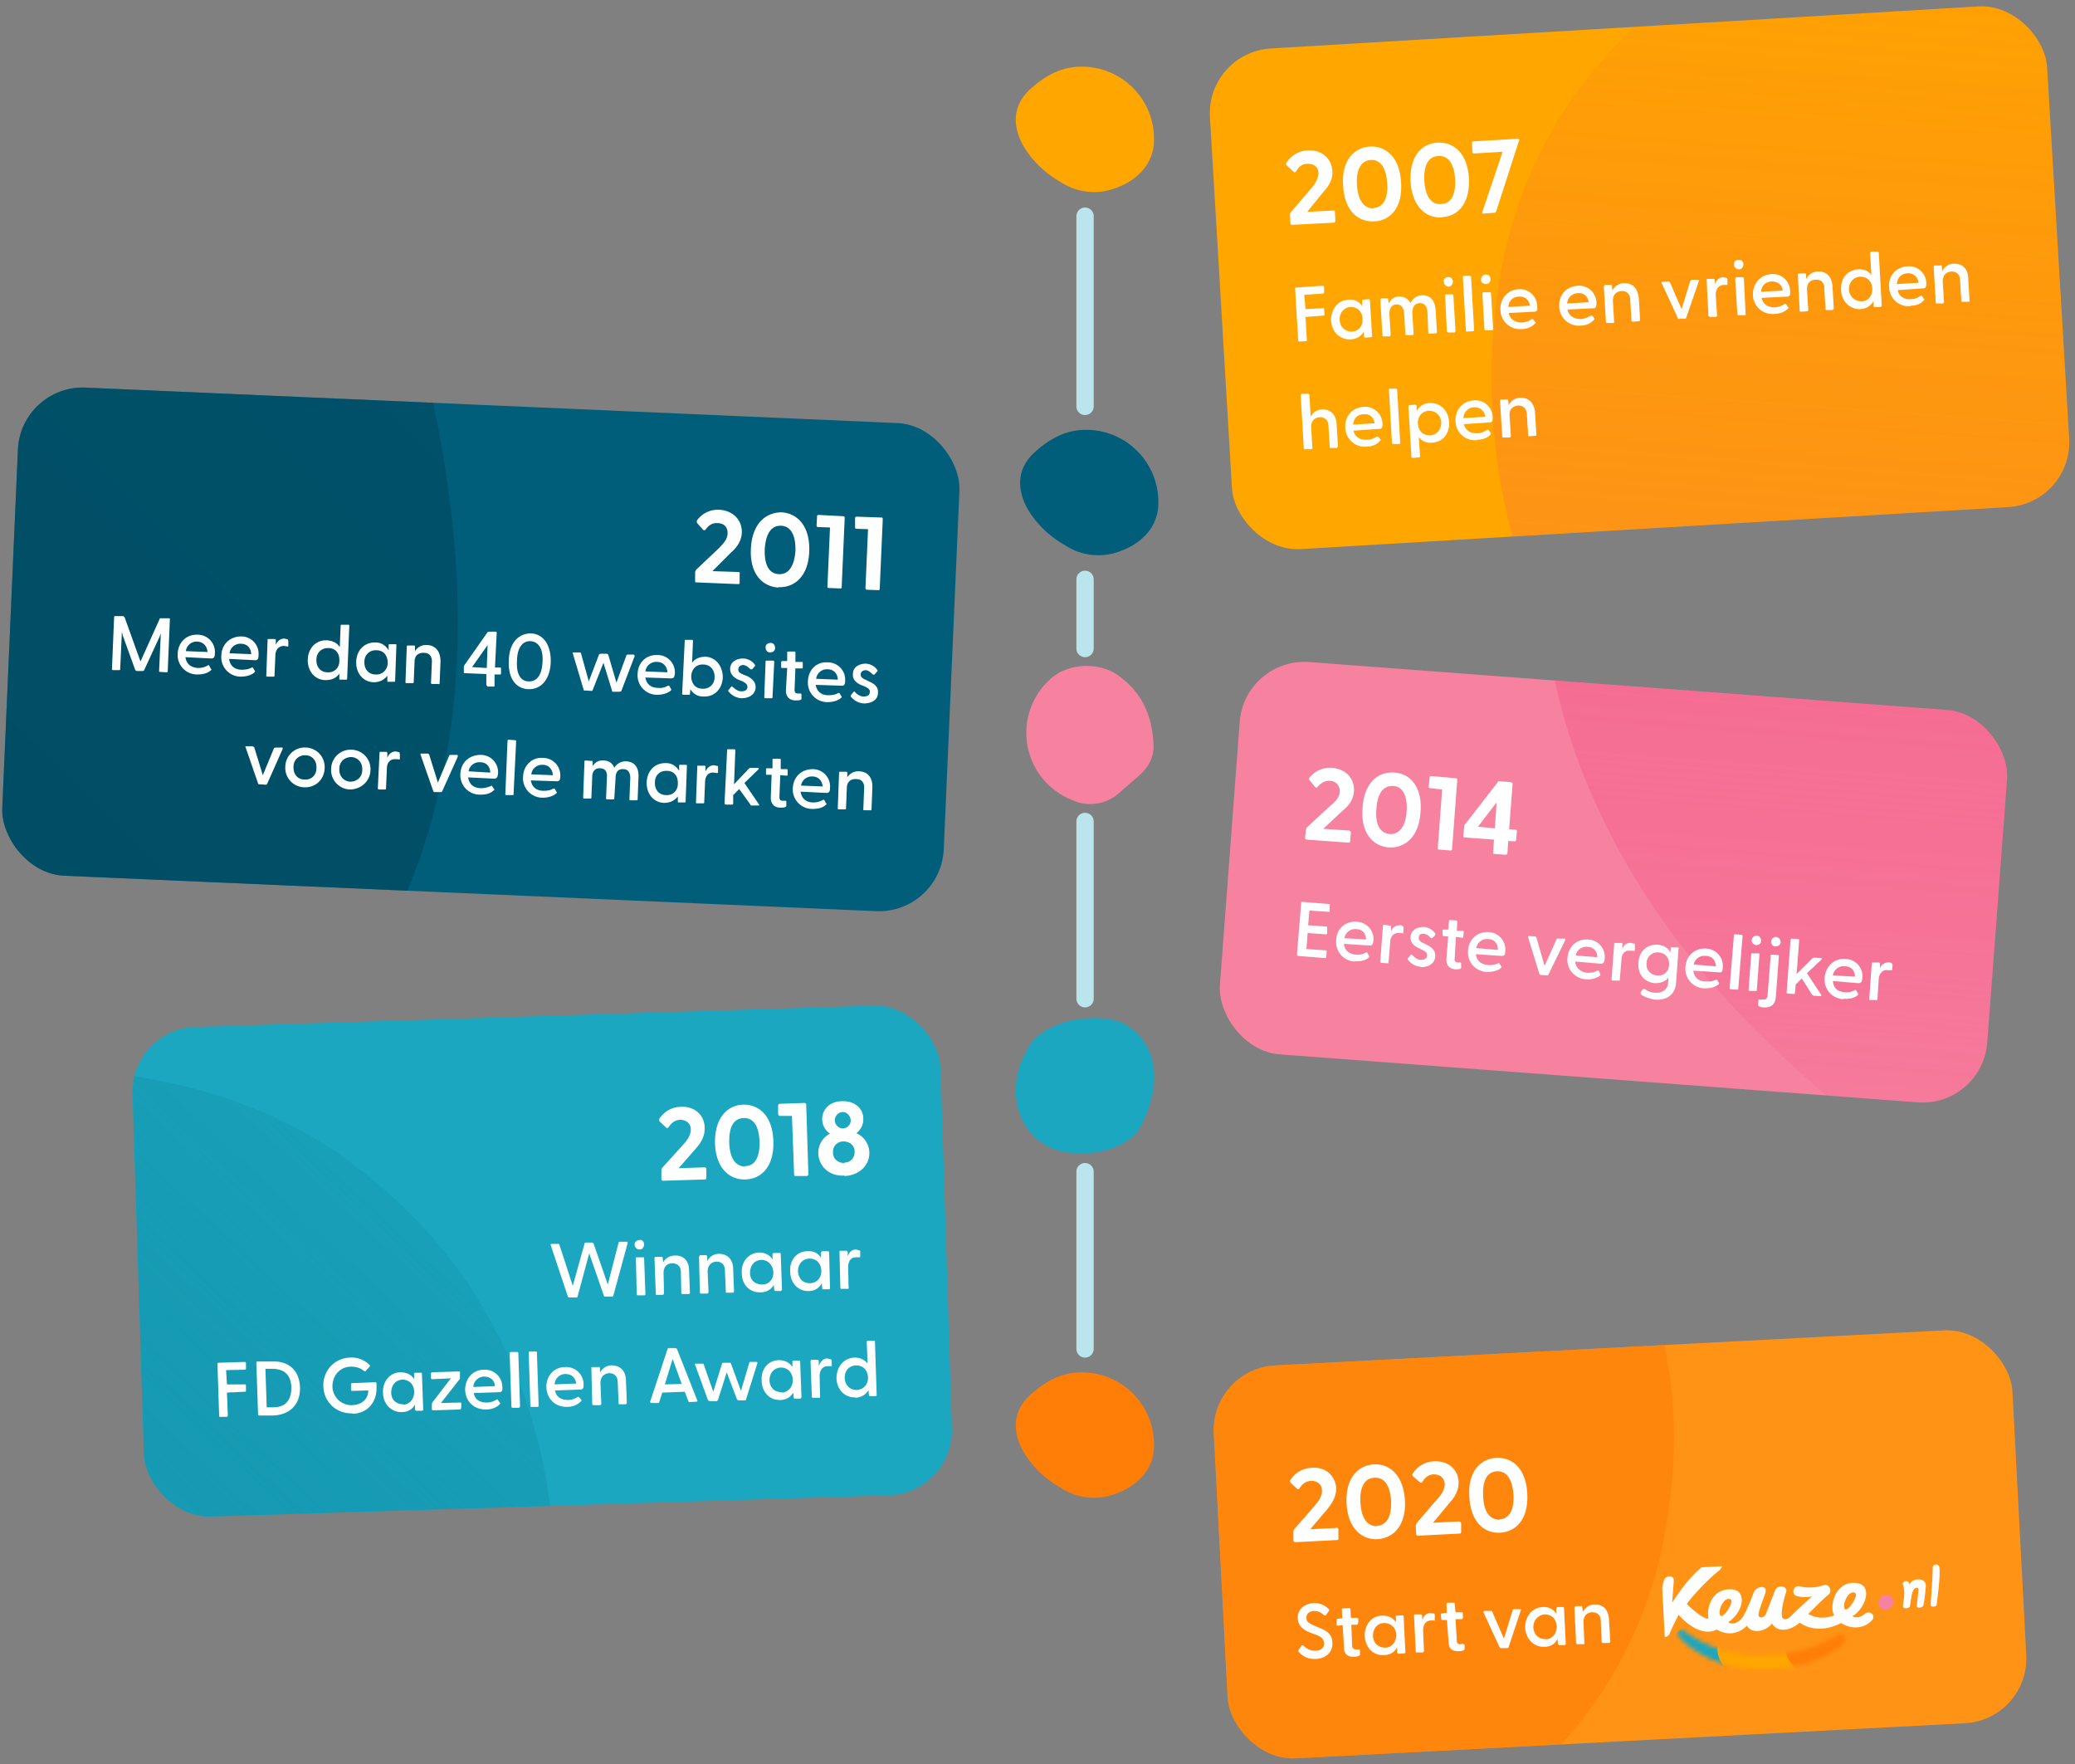
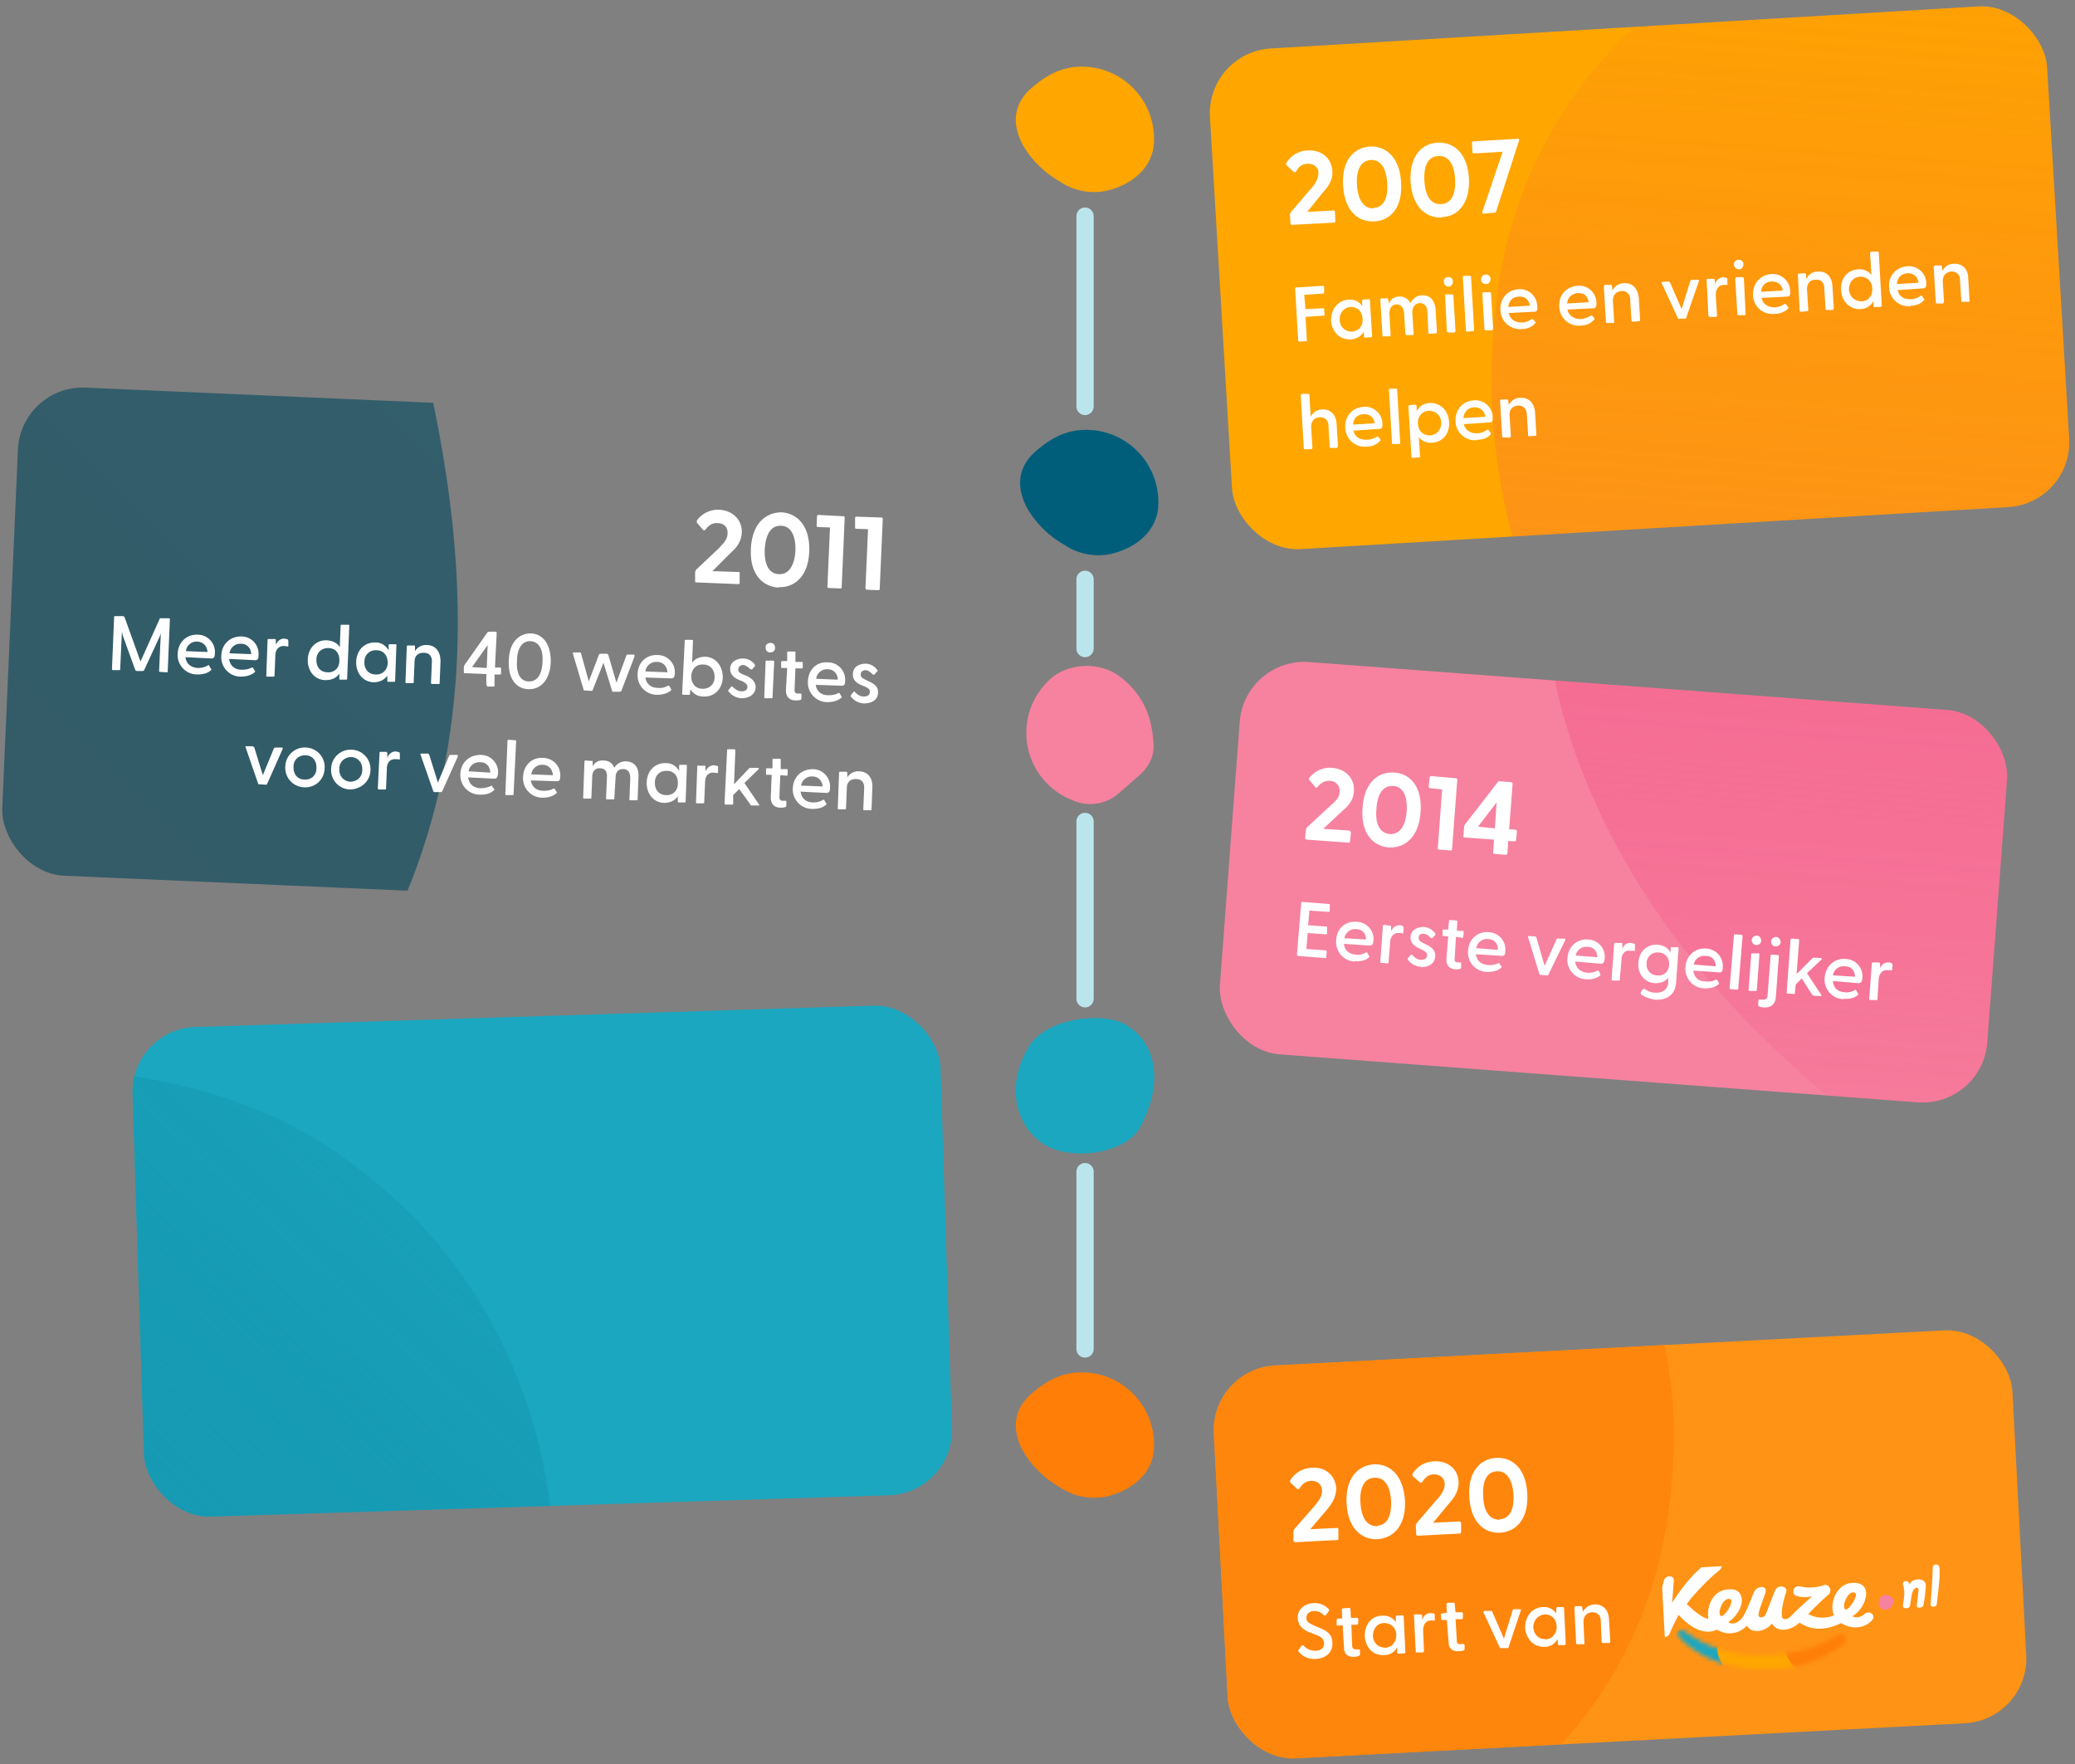
<svg xmlns="http://www.w3.org/2000/svg" width="480" height="408" fill="none">
  <rect width="100%" height="100%" fill="#808080" stroke="none" />
  <g clip-path="url(#a)">
-     <rect x="4.8" y="89" width="218" height="113" rx="15" transform="rotate(2.5 4.8 89)" fill="#005E7B" />
    <path d="M-96.5 232.8c-75-58.1-77.3-177.3-4.8-237.1 35.7-29.3 83.8-30.4 130.8-5.9C66.5 9.3 87.5 39.5 97 79c9 36.6 13.1 73.4 3 110.2-11.7 42.4-41.2 80.5-101.4 76.1-34.7-2.3-67.2-10-95.2-32.5Z" fill="url(#b)" opacity=".6" />
    <path d="m161 134.7 9.7.4c.2 0 .4 0 .4-.3v-2.1c.1-.2 0-.4-.3-.4l-6-.2 4.3-4.3c.8-.7 2.4-2.2 2.5-4.6.1-2.9-2-5.1-5.2-5.3a6 6 0 0 0-5.2 2.5v.5l1.4 1.6c.2.2.4.2.6 0 .6-.8 1.4-1.6 2.8-1.5 1.5 0 2.4 1 2.3 2.4 0 1.5-1.3 2.6-2 3.4l-5.3 5-.2.5v2c0 .3 0 .4.3.4Zm19 1.1c3.6.2 7-2.3 7.2-8.3.2-6-2.9-8.8-6.4-9-3.5 0-6.8 2.4-7.1 8.4-.3 6 2.8 8.8 6.4 9Zm.2-3c-2.5-.1-3.4-2.5-3.3-5.7.2-3.3 1.3-5.6 3.8-5.5 2.4.1 3.4 2.5 3.3 5.8-.2 3.2-1.4 5.5-3.8 5.4Zm11.6 3.2 2.5.1c.3 0 .4 0 .4-.3l.7-16c0-.3-.1-.4-.3-.4l-5.7-.3c-.3 0-.4.1-.4.4l-.1 2c0 .3.1.4.3.4l2.8.1-.6 13.7c0 .2.1.3.4.3Zm8.8.4 2.6.1c.2 0 .3-.1.3-.3l.7-16c0-.3 0-.5-.3-.5l-5.7-.2c-.2 0-.4.1-.4.3v2.1c0 .2 0 .4.3.4l2.7.1-.6 13.6c0 .3.2.4.4.4ZM26 155h1.5c.2 0 .3 0 .3-.2l.4-8.7.2.9 2.9 8 .3.2H33l.3-.1 3.6-7.8.3-.8-.4 8.7c0 .1 0 .2.2.2l1.5.1c.2 0 .3 0 .3-.3l.5-12c0-.1 0-.2-.3-.2H37l-4.5 10-3.7-10.3-.3-.2h-1.8c-.2 0-.3 0-.3.2l-.5 12c0 .2.1.3.3.3Zm19.6 1c1.2 0 2.4-.2 3.2-1 .1 0 .2-.2 0-.3l-.4-.7c0-.2-.2-.2-.3-.1-.7.4-1.4.6-2.3.6-1.7-.1-2.7-1-2.9-2.5l6 .3c.6 0 .8-.4.8-1.1a4 4 0 0 0-4-4.4c-2.6-.1-4.5 1.8-4.6 4.4a4.5 4.5 0 0 0 4.5 4.8Zm-2.6-5.4a2.5 2.5 0 0 1 2.7-2.2c1.3.1 2.2 1 2.3 2.4l-5-.2Zm12.7 5.9c1.2 0 2.4-.3 3.2-1 .1-.2.2-.3 0-.4l-.4-.7h-.3c-.7.4-1.4.5-2.3.5-1.7 0-2.7-1-2.9-2.5l6 .3c.6 0 .8-.3.8-1.1a4 4 0 0 0-4-4.4c-2.6 0-4.5 1.8-4.6 4.4a4.5 4.5 0 0 0 4.5 4.9Zm-2.6-5.4a2.5 2.5 0 0 1 2.7-2.2c1.3 0 2.3 1 2.3 2.4l-5-.2Zm8.7 5.4h1.4c.2 0 .3 0 .3-.2l.2-4.7c0-1.1.6-2.2 2-2.2l.7.1c.2.1.3 0 .3-.1v-1.1l-.1-.4-.8-.2c-1 0-1.6.6-2 1.4v-1c0-.2 0-.3-.3-.3h-1.3c-.2 0-.3 0-.3.2l-.3 8.2c0 .2 0 .3.2.3Zm13.5.8c1.5 0 2.5-.5 3.2-1.5v1.1c0 .2 0 .3.2.3H80c.2 0 .3 0 .3-.2l.5-12.2c0-.2 0-.3-.2-.3H79c-.1 0-.2 0-.2.2l-.2 5c-.6-1-1.6-1.5-3-1.6-2.5-.1-4.3 1.8-4.4 4.4-.1 2.6 1.5 4.7 4 4.8Zm.5-1.8c-1.6 0-2.7-1.2-2.6-3 0-1.6 1.3-2.7 2.8-2.6 1.6 0 2.6 1.2 2.5 3 0 1.6-1.2 2.7-2.7 2.6Zm10.6 2.3c1.5 0 2.5-.6 3.2-1.5v1.1c0 .2 0 .3.2.3h1.3c.2 0 .3 0 .3-.2l.3-8.2c0-.2 0-.3-.2-.3h-1.3c-.2 0-.3 0-.3.2v1.2c-.6-1-1.6-1.8-3-1.8-2.6-.1-4.4 1.8-4.5 4.4-.1 2.6 1.5 4.7 4 4.8Zm.5-1.8c-1.6 0-2.7-1.2-2.6-3 0-1.6 1.3-2.7 2.8-2.6 1.6 0 2.6 1.2 2.6 3-.1 1.6-1.3 2.7-2.8 2.6ZM94 158h1.5c.1 0 .2 0 .2-.2l.2-4.8c0-1.4 1-2.1 2.2-2 1.2 0 1.9.8 1.8 2.2l-.2 4.8c0 .1.1.2.3.2h1.4c.1.1.3 0 .3-.2l.2-5c0-2.4-1.2-3.7-3-3.8a3 3 0 0 0-2.9 1.4v-1c0-.2 0-.3-.2-.3h-1.4c-.2 0-.2 0-.3.2l-.3 8.2c0 .2 0 .3.2.3Zm18.7.8h1.4c.2 0 .3 0 .3-.2V156h1.3c.1 0 .2 0 .2-.2v-1.1c0-.2 0-.3-.2-.3h-1.2l.4-8c0-.2-.1-.3-.3-.3h-1.4l-.4.1-5.4 7.7-.1.3v1.2c0 .2 0 .3.2.3l5 .2v2.4c0 .2 0 .3.2.3Zm-3.5-4.5 3.6-5.1-.2 5.3-3.4-.2Zm13 5.1c2.8.1 5-2 5.2-6.2.1-4.3-1.9-6.6-4.6-6.7-2.7 0-5 2-5.1 6.3-.2 4.3 1.8 6.5 4.5 6.6Zm.1-1.8c-2 0-2.9-2-2.7-4.7 0-2.9 1.2-4.7 3.1-4.6 2 .1 3 2 2.8 4.8-.1 2.8-1.2 4.6-3.2 4.5Zm13 2.1 1.5.1c.1 0 .3 0 .3-.2l2.5-6.3 2 6.5c0 .1 0 .2.2.2h1.5l.4-.1 3.1-8.1c0-.2 0-.3-.2-.4h-1.4c-.1 0-.2 0-.3.2l-2.3 6.3-1.9-6.5-.3-.2H139l-.4.1-2.4 6.3-1.8-6.5c0-.1-.1-.2-.3-.2h-1.4c-.1 0-.2 0-.2.2l2.5 8.4c0 .2.1.2.3.2Zm16.7 1c1.2 0 2.4-.3 3.2-1 .1-.1.1-.2 0-.4l-.4-.7h-.3c-.7.4-1.4.6-2.3.5-1.7 0-2.7-1-2.9-2.4l5.9.2c.7 0 .8-.3.9-1a4 4 0 0 0-4-4.4c-2.7-.1-4.5 1.8-4.6 4.3a4.5 4.5 0 0 0 4.5 4.9Zm-2.7-5.4a2.5 2.5 0 0 1 2.7-2.2c1.4 0 2.3 1 2.4 2.4l-5-.2Zm13.5 5.8c2.5.1 4.3-1.8 4.4-4.4 0-2.6-1.6-4.7-4-4.8-1.4 0-2.5.5-3.1 1.4l.2-5c0-.2 0-.3-.2-.3h-1.5c-.1 0-.2 0-.2.2l-.6 12.2c0 .2.1.3.3.3h1.3c.1 0 .2 0 .2-.2l.1-1.1c.6 1 1.6 1.7 3 1.7Zm-.3-1.8c-1.6 0-2.6-1.2-2.6-2.9.1-1.7 1.2-2.8 2.8-2.7 1.6 0 2.7 1.3 2.6 3 0 1.6-1.3 2.7-2.8 2.6Zm9 2.2c1.7 0 3.2-.8 3.3-2.5 0-1.3-.8-2-1.9-2.6l-1-.4c-.7-.3-1.2-.6-1.1-1.2 0-.6.5-1 1.2-1 .5.1 1 .4 1.6 1h.4l.6-.7c.1-.1.1-.2 0-.4a3.5 3.5 0 0 0-2.7-1.4c-1.5 0-3 .8-3 2.4 0 1.2.8 2 1.9 2.5l1 .4c.7.4 1.1.7 1.1 1.3 0 .7-.6 1-1.4 1-.8 0-1.4-.5-2-1-.2-.2-.3-.2-.4 0l-.5.6c-.2.2-.2.4 0 .5a4 4 0 0 0 3 1.5Zm6.7-10.6c.6 0 1.1-.4 1.1-1 0-.7-.4-1.2-1-1.2-.7 0-1.2.4-1.2 1 0 .7.4 1.2 1 1.2Zm-1.2 10.6h1.4c.2 0 .3 0 .3-.2l.4-8.2c0-.2-.1-.3-.3-.3h-1.4c-.2 0-.3 0-.3.2l-.3 8.2c0 .2 0 .3.2.3Zm7 .5c.6 0 1.4 0 1.4-.4v-1s0-.2-.3-.2a7 7 0 0 1-.5 0c-.6 0-.8-.3-.8-.8l.2-5h1.4c.2 0 .3 0 .3-.2v-1c0-.2 0-.3-.2-.3H184v-2.1c0-.2 0-.3-.2-.3h-1.4c-.2 0-.3 0-.3.2v2H181c-.2 0-.3.1-.3.3v1c0 .1 0 .3.2.3h1.2l-.3 5.2c0 1.6 1 2.3 2.2 2.3Zm7.4.4c1.2 0 2.4-.3 3.2-1 .1-.2.2-.3 0-.4l-.4-.7h-.3c-.7.4-1.4.5-2.3.5-1.7 0-2.7-1-2.9-2.4l6 .2c.6 0 .8-.3.8-1.1a4 4 0 0 0-4-4.3c-2.6-.2-4.5 1.7-4.6 4.3a4.5 4.5 0 0 0 4.5 4.9Zm-2.6-5.4a2.5 2.5 0 0 1 2.7-2.2c1.3 0 2.3 1 2.3 2.4l-5-.2Zm11 5.7c1.7 0 3.3-.7 3.3-2.5.1-1.3-.8-2-1.9-2.5l-1-.5c-.7-.3-1.1-.6-1.1-1.2s.5-1 1.2-1c.6.1 1 .4 1.6 1 .2 0 .3.1.4 0l.6-.7c.1 0 .2-.2 0-.4a3.5 3.5 0 0 0-2.6-1.4c-1.6 0-3 .8-3 2.4-.1 1.2.7 2 1.8 2.5l1 .4c.8.4 1.2.7 1.1 1.3 0 .7-.6 1-1.4 1-.8 0-1.4-.4-2-1-.1-.2-.3-.2-.4 0l-.5.6c-.1.2-.2.4 0 .5a4 4 0 0 0 3 1.5ZM60 181.4l1.5.1c.1 0 .2 0 .3-.2l3.6-8.1c0-.2 0-.3-.2-.3h-1.4l-.4.1-2.6 6.3-2-6.5-.4-.2H57c-.2 0-.3 0-.2.2l2.9 8.4c0 .2.2.2.3.2Zm10.4.7c2.6.1 4.6-1.8 4.7-4.4a4.5 4.5 0 0 0-4.3-4.8 4.5 4.5 0 0 0-4.8 4.4 4.5 4.5 0 0 0 4.4 4.8Zm0-1.8c-1.5 0-2.6-1.2-2.5-3 0-1.6 1.3-2.7 2.8-2.6 1.5 0 2.6 1.2 2.5 3 0 1.6-1.2 2.7-2.7 2.6Zm10.5 2.3c2.6 0 4.7-1.9 4.8-4.4a4.5 4.5 0 0 0-4.4-4.8 4.5 4.5 0 0 0-4.7 4.4 4.5 4.5 0 0 0 4.3 4.8Zm.1-1.8c-1.5-.1-2.6-1.3-2.5-3 0-1.6 1.2-2.7 2.8-2.7 1.5.1 2.6 1.3 2.5 3 0 1.7-1.3 2.7-2.8 2.7Zm6.7 1.8H89c.2 0 .3 0 .3-.2l.2-4.7c0-1.1.6-2.2 2-2.1h.6c.2.1.4.1.4-.1v-1.1l-.1-.4-.8-.2c-1 0-1.7.6-2 1.5v-1c0-.3-.1-.4-.3-.4H88c-.1 0-.2 0-.2.2l-.4 8.2c0 .2.1.3.3.3Zm12.8.6h1.5c.1 0 .2 0 .3-.2l3.6-8c0-.3 0-.4-.2-.4h-1.4c-.2 0-.3 0-.4.2l-2.6 6.2-2-6.4c-.1-.2-.2-.3-.4-.3h-1.4c-.2 0-.3 0-.2.3l2.9 8.3c0 .2.2.3.3.3Zm10.6.6c1.2 0 2.3-.2 3.1-1 .2 0 .2-.2.1-.3l-.5-.7c0-.1-.1-.2-.2 0-.8.3-1.5.5-2.3.5-1.8 0-2.8-1-3-2.5l6 .3c.6 0 .8-.3.9-1.1a4 4 0 0 0-4-4.4c-2.7 0-4.6 1.8-4.7 4.4a4.5 4.5 0 0 0 4.6 4.8Zm-2.7-5.4a2.5 2.5 0 0 1 2.7-2.1c1.4 0 2.3 1 2.3 2.4l-5-.3Zm8.8 5.5h1.4c.1 0 .2 0 .2-.2l.6-12.3c0-.1-.1-.2-.3-.2l-1.4-.1c-.2 0-.3.1-.3.3l-.5 12.2c0 .2 0 .3.3.3Zm8.3.6c1.2 0 2.4-.3 3.2-1 .1-.2.2-.3 0-.4l-.4-.7h-.3c-.7.4-1.4.5-2.3.5-1.7 0-2.7-1-2.9-2.4l6 .2c.6 0 .8-.3.8-1.1a4 4 0 0 0-4-4.3c-2.6-.2-4.5 1.8-4.6 4.3a4.5 4.5 0 0 0 4.5 4.9Zm-2.6-5.4a2.5 2.5 0 0 1 2.7-2.2c1.3 0 2.2 1 2.3 2.4l-5-.2Zm12.2 5.6h1.5c.1 0 .2 0 .2-.2l.2-4.8c0-1.4.8-2.1 1.8-2 1.1 0 1.7.7 1.6 2.1l-.2 4.8c0 .2 0 .3.3.3h1.4c.1 0 .2 0 .2-.2l.3-4.8c0-1.4.7-2.1 1.8-2 1.1 0 1.6.8 1.6 2.1l-.2 4.8c0 .2 0 .3.2.3h1.4c.2 0 .3 0 .3-.2l.2-5.2c.1-2.3-1-3.5-2.8-3.6a3 3 0 0 0-2.8 1.5c-.4-1.1-1.3-1.7-2.5-1.7-1.2-.1-2 .5-2.5 1.3v-1c0-.2 0-.2-.2-.2l-1.4-.1c-.2 0-.3 0-.3.3l-.3 8.2c0 .1 0 .3.2.3Zm18.5 1c1.5 0 2.5-.6 3.2-1.5v1.1c0 .2 0 .3.2.3h1.3c.2 0 .3 0 .3-.2l.3-8.2c0-.2 0-.3-.2-.3h-1.3c-.2 0-.3 0-.3.2v1.2c-.6-1-1.6-1.8-3-1.8-2.6-.1-4.4 1.8-4.5 4.4-.1 2.6 1.5 4.7 4 4.8Zm.5-1.8c-1.6 0-2.7-1.2-2.6-3 0-1.6 1.2-2.7 2.8-2.6 1.6 0 2.6 1.2 2.5 3 0 1.6-1.2 2.7-2.7 2.6Zm7.1 1.9h1.4c.2 0 .3 0 .3-.2l.2-4.7c0-1.2.6-2.3 2-2.2l.7.1c.2 0 .3 0 .3-.2v-1.4l-.9-.2c-1 0-1.6.6-2 1.4v-1c0-.2 0-.3-.3-.3h-1.3c-.2-.1-.3 0-.3.2l-.3 8.2c0 .2 0 .3.2.3Zm6.7.3h1.4c.2 0 .3 0 .3-.2v-2l1.4-1.4 2.6 3.6c0 .2.1.2.3.2h1.5c.2 0 .3 0 .2-.2l-3.4-5 3.3-3.2c.1-.1 0-.3-.1-.3h-2l-3.6 3.8.3-7.8c0-.1 0-.3-.3-.3h-1.4c-.1 0-.2 0-.2.2l-.6 12.3c0 .1.1.3.3.3Zm12.6.7c.6 0 1.3 0 1.4-.4v-1c0-.1 0-.2-.3-.2h-.6c-.5 0-.7-.3-.7-.9l.2-5 1.4.1c.2 0 .3 0 .3-.2v-1c0-.2 0-.3-.2-.3h-1.4v-2.1c0-.2 0-.3-.2-.3H179c-.2 0-.3 0-.3.2v2h-1.2c-.2 0-.3 0-.3.2v1c0 .2 0 .3.2.3h1.1l-.2 5.3c0 1.6 1 2.3 2.2 2.3Zm7.4.3c1.2 0 2.4-.2 3.2-1 .1 0 .2-.2 0-.3l-.4-.7c0-.1-.2-.2-.3-.1-.7.4-1.4.6-2.3.6-1.7 0-2.7-1-2.9-2.5l6 .3c.6 0 .8-.4.8-1.1a4 4 0 0 0-4-4.4c-2.6 0-4.5 1.8-4.6 4.4a4.5 4.5 0 0 0 4.5 4.8Zm-2.6-5.4a2.5 2.5 0 0 1 2.7-2.1c1.3 0 2.2 1 2.3 2.3l-5-.2Zm8.7 5.5h1.4c.2 0 .3 0 .3-.2l.2-4.8c0-1.4 1-2.1 2.2-2 1.2 0 1.9.8 1.8 2.2l-.2 4.8c0 .1 0 .2.2.2h1.4c.2.1.3 0 .3-.2l.2-5c.1-2.4-1.1-3.7-3-3.8a3 3 0 0 0-2.8 1.4v-1c0-.2-.1-.3-.3-.3h-1.3c-.2 0-.3 0-.3.2l-.3 8.2c0 .2 0 .3.2.3Z" fill="#fff" />
  </g>
  <g clip-path="url(#c)">
    <rect x="30.2" y="238" width="187" height="113.3" rx="15" transform="rotate(-1.8 30.2 238)" fill="#1BA7C0" />
    <path d="M82.5 270c57.7 42.7 61.3 132.8 7.5 179.1-26.5 22.7-62.9 24.3-98.8 6.5a98 98 0 0 1-52.5-66.3c-7.4-27.5-11.1-55.3-4-83.3 8.2-32.2 29.8-61.4 75.4-59.1 26.3 1.2 51 6.6 72.4 23Z" fill="url(#d)" opacity=".6" />
-     <path d="m153.4 273.1 9.7-.3c.2 0 .3-.2.3-.4v-2c0-.3-.2-.4-.4-.4l-6 .2 4-4.6c.7-.8 2.1-2.4 2-4.8 0-2.8-2.3-5-5.5-4.8a6 6 0 0 0-5 2.8v.5l1.6 1.5c.2.1.3.2.5 0 .6-.9 1.3-1.7 2.7-1.8 1.5 0 2.5.9 2.5 2.2 0 1.6-1.1 2.8-1.8 3.6l-4.9 5.4-.1.5v2c0 .3.2.4.4.4Zm19-.3c3.6-.1 6.7-2.8 6.5-8.9-.2-6-3.5-8.5-7-8.4-3.5.1-6.6 2.9-6.5 8.9.2 6 3.5 8.5 7 8.4Zm0-3c-2.5 0-3.6-2.3-3.7-5.5-.1-3.3.8-5.6 3.3-5.7 2.5-.1 3.6 2.2 3.7 5.5.1 3.2-.9 5.6-3.3 5.6ZM184 272h2.6c.2 0 .4-.2.4-.4l-.5-16.1c0-.2-.2-.4-.4-.4l-5.7.2c-.2 0-.4.2-.4.4v2c.1.3.2.4.5.4h2.7l.5 13.6c0 .2.1.3.3.3Zm11.4 0c3-.1 5.8-2.2 5.7-5.5a5 5 0 0 0-3-4.4 4 4 0 0 0 1.6-3.4c0-2.3-2-4.1-4.9-4-2.9 0-4.7 2-4.6 4.3a4 4 0 0 0 1.8 3.2 5 5 0 0 0-2.7 4.7c.2 3.3 3 5.2 6 5Zm-.4-11c-1 0-1.8-.8-1.9-1.8 0-1 .7-1.9 1.8-2 1 0 1.8.8 1.9 1.9 0 1-.7 1.8-1.8 1.9Zm.3 8c-1.4 0-2.6-.9-2.6-2.4-.1-1.6 1.1-2.6 2.4-2.6 1.3 0 2.6.8 2.6 2.4 0 1.5-1 2.5-2.4 2.5ZM131.7 300.1h1.6c.2 0 .3-.1.3-.2l2.7-10 3.4 9.8c0 .1.1.2.3.2h1.6c.2 0 .3-.2.3-.3l3.3-12.1c0-.2 0-.3-.3-.3h-1.5c-.1 0-.2 0-.3.2l-2.5 9.7-3.3-9.5-.3-.2h-1.5c-.2 0-.2.1-.3.3l-2.7 9.7-3.1-9.5c0-.2-.2-.2-.3-.2h-1.5c-.2 0-.3.2-.2.3l4 12 .3.1ZM148 289c.6 0 1-.6 1-1.2s-.5-1.1-1-1c-.7 0-1.2.5-1.2 1 0 .7.5 1.2 1.2 1.2Zm-.4 10.6h1.4c.2 0 .3-.1.3-.3l-.3-8.2c0-.2 0-.3-.2-.3h-1.5c-.2 0-.2.2-.2.3l.2 8.3c0 .1.1.2.3.2Zm4.3-.1h1.5l.2-.3-.1-4.8c0-1.4.8-2.2 2-2.2s2 .7 2 2l.1 4.8c0 .2.1.3.3.3h1.4c.2 0 .3-.2.3-.3l-.2-5.1c0-2.4-1.4-3.6-3.3-3.5a3 3 0 0 0-2.7 1.6l-.1-1c0-.3-.1-.3-.3-.3h-1.3c-.2 0-.3.1-.3.3l.3 8.2c0 .2 0 .3.2.3Zm10.3-.3h1.4c.2-.1.3-.2.3-.4l-.2-4.7c0-1.4.8-2.2 2-2.3 1.3 0 2 .8 2 2.1l.2 4.8c0 .2 0 .3.2.3h1.4c.2 0 .3-.2.3-.4l-.2-5c0-2.4-1.4-3.6-3.3-3.6a3 3 0 0 0-2.7 1.7v-1c0-.3-.2-.4-.3-.4h-1.4l-.2.4.2 8.2c0 .2.1.3.3.3Zm13.8-.3c1.4 0 2.4-.7 3-1.7l.1 1.1c0 .2.1.3.3.3h1.3l.2-.3-.3-8.2c0-.2 0-.3-.2-.3H179c-.2 0-.3.2-.3.3v1.2c-.6-1-1.7-1.6-3.1-1.6-2.5.1-4.2 2.2-4 4.8 0 2.6 1.8 4.5 4.3 4.4Zm.3-1.8c-1.6 0-2.8-1-2.8-2.7 0-1.7 1-2.9 2.6-3 1.6 0 2.7 1.2 2.8 2.9 0 1.6-1 2.8-2.6 2.8Zm10.8 1.5c1.4 0 2.4-.7 3-1.8l.1 1.2c0 .1.1.3.3.2h1.3c.1 0 .2-.1.2-.3l-.2-8.2c0-.2-.1-.3-.3-.3h-1.3c-.2 0-.3.2-.3.4v1.1c-.6-1-1.7-1.6-3.1-1.5-2.5 0-4.2 2.1-4 4.7 0 2.6 1.8 4.6 4.3 4.5Zm.3-1.8c-1.6 0-2.7-1-2.8-2.8 0-1.6 1-2.8 2.6-2.9 1.6 0 2.7 1 2.8 2.8 0 1.7-1 2.8-2.6 2.9Zm7.3 1.3h1.4c.2 0 .3-.1.2-.3l-.1-4.7c0-1.2.5-2.3 1.8-2.3h.7c.2 0 .3 0 .3-.2v-1c0-.2 0-.3-.2-.4l-.8-.2c-1 0-1.6.7-1.9 1.6v-1c0-.2-.2-.3-.3-.3h-1.4c-.2 0-.3.2-.2.3l.2 8.3c0 .1.1.2.3.2ZM50.9 327.7h1.5c.2 0 .3-.1.3-.3l-.2-5.3 4-.2c.3 0 .4 0 .4-.2v-1.3c0-.1-.2-.3-.4-.2h-4l-.2-3.3 4.4-.1c.1 0 .2-.1.2-.3v-1.2c0-.2-.1-.3-.3-.3l-6 .2c-.2 0-.3.1-.3.3l.4 12c0 .1 0 .2.2.2Zm9-.3h3.3c4.3-.2 6.3-3 6.2-6.5-.1-3.6-2.3-6.2-6.6-6h-3.2c-.2 0-.3.1-.3.3l.4 12c0 .1.1.2.3.2Zm1.8-1.8-.3-9h1.5c3 0 4.4 1.5 4.5 4.3 0 2.9-1.3 4.6-4.2 4.6h-1.5Zm19.9 1.4c3.5-.1 5.6-2.8 5.5-6.1v-.9c0-.2-.1-.3-.3-.3l-5.3.2c-.2 0-.3.1-.3.3v1.3c0 .1.1.2.3.2l3.7-.1c0 1.9-1.4 3.3-3.7 3.4a4.4 4.4 0 0 1-4.6-4.3c0-2.6 1.8-4.6 4.3-4.6 1.2 0 2.2.3 3 1 .2.1.3.1.4 0l.9-1c.1-.2.1-.3 0-.4A5.9 5.9 0 0 0 81 314c-3.6.1-6.3 3-6.2 6.6.1 3.7 3 6.4 6.7 6.3Zm11.4-.4c1.4 0 2.4-.7 3-1.7v1.1c0 .2.2.3.3.3h1.3c.2 0 .3-.2.3-.3l-.3-8.3c0-.1 0-.2-.2-.2H96c-.1 0-.2.1-.2.3v1.2c-.6-1-1.7-1.6-3.1-1.6-2.5 0-4.2 2.1-4.1 4.7 0 2.6 1.9 4.6 4.4 4.5Zm.3-1.8c-1.6 0-2.8-1-2.8-2.7 0-1.7 1-2.9 2.6-3 1.5 0 2.7 1.1 2.7 2.8 0 1.7-1 2.9-2.5 3Zm6.9 1.4 6.3-.2.2-.3v-1.1c0-.2-.1-.2-.3-.2l-4.4.1 4.4-5.6v-1.5c0-.1 0-.2-.2-.2l-6.2.2c-.2 0-.3.1-.3.3v1c0 .2.1.3.3.3l4.3-.2-4.3 5.6-.1.3v1.2c0 .2.1.3.3.3Zm12.3-.2c1.3 0 2.4-.5 3.1-1.2.2-.2.2-.3 0-.4l-.5-.7c0-.1-.1-.1-.2 0-.7.4-1.4.7-2.3.7-1.7 0-2.8-.8-3-2.2l5.9-.2c.6 0 .8-.4.7-1.2a4 4 0 0 0-4.2-4c-2.7 0-4.4 2.1-4.4 4.7.1 2.6 2 4.6 5 4.5Zm-3-5.2a2.5 2.5 0 0 1 2.5-2.4c1.4 0 2.4.8 2.5 2.2l-5 .2Zm9.1 4.8h1.4c.2 0 .3-.2.3-.4l-.4-12.2c0-.2-.1-.3-.3-.3h-1.4c-.2 0-.3.2-.3.3l.4 12.3c0 .2.1.3.3.3Zm4.3-.2h1.5c.1 0 .2-.1.2-.3l-.4-12.3c0-.1 0-.2-.2-.2h-1.5c-.1 0-.2.1-.2.3l.4 12.3c0 .1 0 .2.2.2Zm8.4 0c1.2 0 2.3-.5 3-1.2.2-.2.3-.3.2-.4l-.6-.7h-.3c-.6.4-1.3.7-2.2.7-1.7 0-2.8-.8-3-2.2l5.8-.2c.7 0 .8-.4.8-1.2a4 4 0 0 0-4.3-4c-2.6 0-4.4 2.1-4.3 4.7.1 2.6 2 4.6 4.9 4.5Zm-3-5.2a2.5 2.5 0 0 1 2.5-2.4c1.4 0 2.3.8 2.5 2.2l-5 .2Zm9 4.8h1.5c.2 0 .3-.2.3-.4l-.2-4.7c0-1.4.8-2.2 2-2.3 1.3 0 2 .8 2 2.2l.2 4.7c0 .2 0 .3.2.3h1.4c.2 0 .3-.2.3-.4l-.2-5c0-2.4-1.4-3.6-3.3-3.6a3 3 0 0 0-2.7 1.7v-1c0-.3-.2-.4-.3-.3H137c-.2 0-.2.1-.2.3l.2 8.2c0 .2.1.3.3.3Zm24-1.1-4.7-11.9-.3-.2h-1.6c-.2 0-.3.2-.3.3l-4 12.1c0 .2.1.3.3.3h1.5c.2 0 .3 0 .3-.2l.7-2.2 5.2-.2.8 2.1c0 .2.2.3.3.3l1.6-.1c.2 0 .3-.1.2-.3Zm-7.5-3.7 1.8-5.9 2.1 5.8-4 .1Zm10.5 3.9h1.5l.3-.3 2-6.4 2.4 6.3.3.2h1.5c.2 0 .3-.1.3-.3l2.6-8.3c0-.2 0-.3-.2-.3h-1.4c-.2 0-.3.1-.3.3l-1.9 6.4-2.3-6.3c0-.2-.2-.2-.4-.2h-1.4c-.1 0-.3.1-.3.3l-2 6.4-2.2-6.3c0-.2-.2-.2-.3-.2H161c-.2 0-.3.1-.2.3l3 8.2.4.2Zm16.2-.3c1.4 0 2.4-.7 3-1.7l.1 1.1c0 .2.1.3.3.3h1.3l.2-.3-.3-8.3c0-.1 0-.2-.2-.2h-1.3c-.2 0-.3.1-.3.3v1.2c-.6-1-1.7-1.6-3.1-1.6-2.5 0-4.2 2.1-4 4.7 0 2.6 1.8 4.6 4.3 4.5Zm.3-1.8c-1.6 0-2.7-1-2.8-2.7 0-1.7 1-2.9 2.6-3 1.6 0 2.7 1.1 2.8 2.8 0 1.7-1 2.9-2.6 3Zm7.3 1.3h1.4c.2 0 .2-.1.2-.3l-.1-4.7c0-1.1.5-2.3 1.8-2.3h.7c.2.1.3 0 .3-.1v-1.2c0-.1 0-.2-.2-.3l-.8-.2c-1 0-1.6.8-2 1.7v-1c0-.3 0-.4-.3-.4h-1.3c-.2 0-.3.2-.3.3l.3 8.3c0 .1.1.2.3.2Zm9.8 0c1.4-.1 2.5-.8 3-1.8l.1 1.2c0 .1.1.2.3.2h1.3c.1 0 .2-.1.2-.3l-.4-12.3c0-.1 0-.2-.2-.2h-1.5c-.1 0-.2.1-.2.3l.2 5c-.7-.9-1.7-1.4-3-1.4-2.6.1-4.2 2.2-4.2 4.8.1 2.6 1.9 4.5 4.4 4.4Zm.3-1.8c-1.5 0-2.7-1-2.8-2.8 0-1.7 1-2.8 2.6-2.9 1.6 0 2.7 1 2.8 2.8 0 1.6-1 2.8-2.6 2.9Z" fill="#fff" />
  </g>
  <path d="M249 50a2 2 0 1 1 4 0v44a2 2 0 1 1-4 0V50ZM249 134a2 2 0 1 1 4 0v16a2 2 0 1 1-4 0v-16ZM249 190a2 2 0 1 1 4 0v41a2 2 0 1 1-4 0v-41ZM249 271a2 2 0 1 1 4 0v41a2 2 0 1 1-4 0v-41Z" fill="#BBE5EC" />
  <path d="M248.6 15.5a16.7 16.7 0 0 1 18.3 18c-.5 4.9-4.2 8.6-9.7 10.3a14 14 0 0 1-12-1.8 23.2 23.2 0 0 1-8.5-8.3c-2.3-4.2-2.9-9.3 2.1-13.5 2.9-2.5 6-4.3 9.8-4.7Z" fill="#FFA600" />
  <path d="M248.6 317.5a16.7 16.7 0 0 1 18.3 18c-.5 4.9-4.2 8.6-9.7 10.3a14 14 0 0 1-12-1.8 23.2 23.2 0 0 1-8.5-8.3c-2.3-4.2-2.9-9.3 2.1-13.5 2.9-2.5 6-4.3 9.8-4.7Z" fill="#FF7E07" />
  <g clip-path="url(#e)">
    <rect x="279" y="12.1" width="194" height="116" rx="15" transform="rotate(-3.4 279 12.1)" fill="#FFA600" />
    <path d="M504.1 240.3c-94.7 4-173.5-85.5-156.8-178 8.4-45.4 44.5-77.3 96.2-88.9 40.8-9 76.4.5 109.2 24.4C583.2 20 610 45.4 626 80.1c18.4 39.9 20.5 88-28.3 123.6-28 20.6-57.8 35.6-93.7 36.6Z" fill="url(#f)" opacity=".3" />
    <path d="m299 52 9.6-.5c.2 0 .3-.2.3-.4l-.1-2.1c0-.2-.2-.4-.4-.3l-6 .3 3.8-4.7c.7-.8 2.2-2.4 2-4.8-.2-2.9-2.5-4.9-5.7-4.7a6 6 0 0 0-5 3c0 .2 0 .3.2.5l1.5 1.4c.2.2.4.2.6 0 .5-.9 1.2-1.8 2.6-1.8 1.5-.1 2.5.7 2.6 2 0 1.6-1 2.9-1.7 3.7l-4.8 5.6-.1.4.1 2c0 .3.2.4.4.4Zm19-.8c3.5-.2 6.5-3 6.1-9-.3-6-3.7-8.5-7.2-8.3-3.5.2-6.6 3-6.2 9 .3 6.1 3.7 8.5 7.2 8.3Zm-.3-3c-2.4 0-3.6-2.2-3.8-5.4-.2-3.2.7-5.6 3.2-5.8 2.4-.1 3.6 2.1 3.8 5.4.2 3.2-.7 5.6-3.2 5.7Zm15.9 2c3.5-.1 6.5-3 6.2-9-.4-6-3.7-8.4-7.3-8.2-3.5.2-6.5 3-6.2 9 .4 6 3.7 8.5 7.3 8.3Zm-.2-3c-2.5.2-3.7-2.1-3.9-5.3-.2-3.3.7-5.7 3.2-5.8 2.5-.2 3.7 2.1 3.9 5.3.2 3.3-.8 5.7-3.2 5.8Zm9.8 2.2 2.5-.2c.2 0 .3-.1.4-.3l5.3-16.4c.1-.2 0-.4-.3-.4l-10.3.6c-.2 0-.3.2-.3.4l.1 2c0 .3.2.4.4.4l6.6-.4-4.7 13.9c-.1.3 0 .4.3.4ZM300.6 79l1.5-.1c.2 0 .3-.1.2-.3l-.3-5.3 4.1-.3c.2 0 .3 0 .3-.2l-.1-1.3c0-.2-.1-.3-.3-.2l-4 .2-.3-3.3 4.3-.3c.2 0 .3-.1.3-.3v-1.2c0-.2-.2-.3-.4-.3l-6 .4c-.2 0-.3 0-.3.3l.7 12s.1.2.3.2Zm11.9-.5c1.4-.1 2.4-.8 3-1.8v1.1c0 .2.2.3.3.3l1.3-.1c.2 0 .3-.1.3-.3l-.5-8.2c0-.2-.1-.3-.3-.3l-1.3.1c-.1 0-.2.1-.2.3v1.2c-.6-1-1.7-1.6-3.2-1.5-2.5.2-4 2.3-4 4.8.2 2.7 2 4.5 4.6 4.4Zm.2-1.8c-1.5 0-2.7-1-2.8-2.7-.1-1.6 1-2.9 2.5-3 1.6 0 2.7 1 2.8 2.7.1 1.7-.9 2.9-2.5 3Zm7.3 1.1h1.5l.2-.3-.3-4.9c0-1.3.5-2.1 1.6-2.2 1.1 0 1.7.7 1.8 2l.3 4.8c0 .2.1.3.3.3h1.4c.2 0 .2-.2.2-.4l-.3-4.8c0-1.3.6-2.1 1.7-2.2 1.1 0 1.7.7 1.8 2l.2 4.8c0 .2.1.3.3.3l1.4-.1c.2 0 .3-.1.3-.3l-.3-5.1c-.2-2.4-1.4-3.5-3.2-3.4a3 3 0 0 0-2.6 1.8c-.6-1-1.5-1.6-2.7-1.5-1.2 0-2 .8-2.3 1.6l-.2-1c0-.2 0-.2-.2-.2h-1.4l-.2.3.5 8.3c0 .1 0 .2.2.2Zm15.1-11.5c.6 0 1-.6 1-1.2s-.5-1.1-1.1-1c-.7 0-1.1.5-1 1 0 .7.5 1.2 1.1 1.2Zm0 10.6h1.4l.2-.3-.5-8.3c0-.1-.1-.2-.3-.2h-1.4c-.2 0-.3.2-.2.4l.4 8.2.3.2Zm4.3-.2 1.4-.1c.1 0 .2-.1.2-.3l-.7-12.2c0-.2-.1-.3-.3-.3h-1.4c-.2.1-.2.2-.2.4l.7 12.2c0 .2.1.3.3.3Zm4.4-11c.6 0 1-.5 1-1.2 0-.6-.5-1-1.1-1-.7 0-1.1.6-1.1 1.2s.5 1 1.2 1Zm-.1 10.7h1.4c.2 0 .3-.2.3-.4l-.5-8.2c0-.1-.1-.2-.3-.2h-1.4c-.2 0-.3.2-.3.3l.5 8.3c0 .1.1.2.3.2Zm8.4-.3c1.2 0 2.3-.5 3-1.3.2-.1.2-.2 0-.4l-.5-.6h-.3c-.6.5-1.3.7-2.2.8-1.7 0-2.8-.8-3.1-2.2l5.9-.3c.7 0 .8-.5.7-1.2a4 4 0 0 0-4.4-4c-2.6.2-4.3 2.3-4.1 4.9a4.5 4.5 0 0 0 5 4.3Zm-3.2-5c.1-1.5 1-2.4 2.4-2.5 1.4-.1 2.4.7 2.6 2.1l-5 .3Zm16.8 4.2c1.2 0 2.3-.5 3-1.3.2-.1.2-.2.1-.4l-.5-.6h-.3c-.7.4-1.4.7-2.2.8-1.8 0-2.9-.8-3.2-2.2l6-.3c.6 0 .7-.5.7-1.2a4 4 0 0 0-4.4-4c-2.7.2-4.4 2.3-4.2 4.9a4.5 4.5 0 0 0 5 4.3Zm-3.2-5c.1-1.5 1.1-2.4 2.5-2.5 1.4-.1 2.3.7 2.5 2.1l-5 .3Zm9.3 4.4h1.4c.2 0 .2-.2.2-.3l-.3-4.8c0-1.4.8-2.2 2-2.3 1.2 0 2 .7 2 2l.3 4.8c0 .2.1.3.3.3l1.4-.1c.2 0 .3-.1.3-.3l-.3-5c-.2-2.4-1.6-3.6-3.4-3.5a3 3 0 0 0-2.7 1.7l-.1-1c0-.2-.1-.3-.3-.3h-1.4l-.2.4.5 8.2c0 .1.1.2.3.2Zm16.6-1h1.4c.1 0 .3-.1.3-.3L393 65c0-.2 0-.3-.2-.3h-1.5l-.3.3-2 6.5-2.7-6.2-.3-.2-1.4.1c-.2 0-.3.1-.2.3l3.7 8c0 .2.2.3.4.3Zm7.1-.4h1.4c.2 0 .3-.2.3-.3l-.3-4.8c0-1 .4-2.2 1.8-2.3h.6c.2 0 .4 0 .3-.2v-1c0-.2 0-.3-.2-.4l-.8-.2c-1 .1-1.6.8-1.9 1.7v-1c-.1-.3-.2-.3-.4-.3H395c-.2 0-.3.2-.2.4l.4 8.2.3.2Zm6.8-11c.6 0 1-.6 1-1.2s-.5-1.1-1.2-1c-.6 0-1 .5-1 1 0 .7.5 1.2 1.2 1.2Zm-.1 10.6h1.4c.2 0 .3-.2.2-.3l-.4-8.3-.3-.2h-1.5l-.2.4.5 8.2c0 .1.1.2.3.2Zm8.3-.3c1.3 0 2.4-.5 3.1-1.2.1-.2.2-.3 0-.4l-.5-.7h-.3c-.7.5-1.3.7-2.2.8-1.7 0-2.8-.8-3.1-2.2l5.9-.3c.6 0 .8-.4.7-1.2a4 4 0 0 0-4.4-4c-2.6.2-4.3 2.3-4.2 4.9a4.5 4.5 0 0 0 5 4.3Zm-3.1-5c0-1.5 1-2.4 2.4-2.5 1.4 0 2.4.7 2.6 2.1l-5 .3Zm9.2 4.5 1.4-.1c.2 0 .3-.1.3-.3l-.3-4.8c0-1.3.7-2.2 2-2.2 1.2-.1 2 .6 2 2l.3 4.8c0 .1 0 .2.2.2h1.5l.2-.4-.3-5c-.1-2.4-1.5-3.6-3.4-3.5a3 3 0 0 0-2.7 1.8v-1.1c-.1-.2-.2-.3-.4-.3l-1.3.1c-.2 0-.3.1-.2.3l.4 8.2c0 .2.1.3.3.3Zm13.8-.6c1.4-.1 2.4-.8 3-1.9v1.2c0 .2.2.3.3.2h1.4l.2-.3-.7-12.3c0-.1-.1-.2-.3-.2h-1.4c-.2 0-.3.2-.3.4l.3 5c-.7-.9-1.7-1.4-3-1.3-2.6.1-4.2 2.2-4 4.8.1 2.6 2 4.5 4.5 4.4Zm.3-1.8c-1.6 0-2.8-1-3-2.7 0-1.7 1-2.9 2.6-3 1.6 0 2.7 1 2.8 2.7.1 1.7-.9 2.9-2.4 3Zm11.3 1c1.2 0 2.3-.4 3-1.2.2-.2.2-.3 0-.4l-.4-.7h-.3c-.7.5-1.4.8-2.3.8-1.7.1-2.8-.8-3-2.1l5.8-.4c.7 0 .8-.4.8-1.2a4 4 0 0 0-4.4-3.9c-2.7.2-4.4 2.3-4.2 4.8a4.5 4.5 0 0 0 5 4.4Zm-3.2-5c.1-1.5 1-2.4 2.5-2.5 1.3 0 2.3.7 2.5 2.2l-5 .3Zm9.3 4.5h1.4l.2-.4-.3-4.7c0-1.4.8-2.2 2-2.3 1.2 0 2 .7 2 2l.3 4.8c0 .1.1.3.3.2h1.4c.2 0 .3-.2.2-.3l-.3-5.1c0-2.3-1.5-3.5-3.4-3.4a3 3 0 0 0-2.6 1.7l-.1-1c0-.3-.2-.4-.3-.3h-1.4l-.2.3.5 8.2c0 .2 0 .3.3.3ZM305.8 94.7a3 3 0 0 0-2.6 1.7l-.3-5c0-.2-.2-.3-.3-.3h-1.4c-.2 0-.3.2-.3.4l.7 12.2c0 .2.2.3.3.2h1.4c.2 0 .3-.2.3-.3l-.3-4.8c0-1.4.7-2.2 2-2.3 1.2 0 2 .7 2 2l.3 4.8c0 .2 0 .3.2.3h1.5l.2-.4-.3-5c-.1-2.4-1.5-3.6-3.4-3.5Zm10.4 8.6c1.2 0 2.3-.5 3-1.3.2-.1.2-.2.1-.4l-.5-.6h-.3c-.7.4-1.4.7-2.2.7-1.8.1-2.9-.7-3.2-2.1l6-.4c.6 0 .7-.4.7-1.1a4 4 0 0 0-4.4-4c-2.7.2-4.4 2.3-4.2 4.9a4.5 4.5 0 0 0 5 4.3Zm-3.2-5c.1-1.6 1.1-2.5 2.5-2.5 1.3-.1 2.3.7 2.5 2.1l-5 .3Zm9.3 4.4h1.4c.2 0 .2-.2.2-.3l-.7-12.3c0-.1-.1-.2-.3-.2h-1.4c-.2 0-.2.2-.2.3l.7 12.3c0 .1.1.2.3.2Zm4.5 3.2 1.4-.1c.2 0 .3-.1.3-.3l-.3-4.4c.7.9 1.7 1.4 3 1.3 2.6-.1 4.2-2.2 4-4.8-.1-2.6-2-4.5-4.5-4.4-1.4.1-2.4.8-3 1.9v-1.2c0-.2-.2-.3-.3-.3l-1.3.1c-.2 0-.3.1-.3.3l.7 11.6c0 .2.1.3.3.3Zm4-5.2c-1.6 0-2.7-1-2.8-2.7-.1-1.7 1-2.9 2.5-3 1.5 0 2.8 1 2.9 2.7 0 1.7-1 2.9-2.6 3Zm11 1c1.2 0 2.3-.4 3-1.2.1-.2.1-.3 0-.4l-.5-.7h-.3c-.7.5-1.4.8-2.2.8-1.7.1-2.8-.7-3.2-2.1l6-.4c.6 0 .7-.4.7-1.2a4 4 0 0 0-4.4-3.9c-2.7.2-4.3 2.3-4.2 4.8a4.5 4.5 0 0 0 5 4.4Zm-3.3-5c.2-1.5 1.1-2.4 2.5-2.5 1.4 0 2.4.8 2.6 2.2l-5 .3Zm9.3 4.5h1.4c.2 0 .3-.2.3-.4l-.3-4.7c-.1-1.4.7-2.2 2-2.3 1.2 0 1.9.7 2 2l.3 4.8c0 .2 0 .3.2.3l1.4-.1c.2 0 .3-.1.3-.3l-.3-5.1c-.2-2.3-1.6-3.5-3.4-3.4a3 3 0 0 0-2.7 1.7l-.1-1c0-.3-.1-.3-.3-.3h-1.3c-.2 0-.3.2-.3.3l.5 8.3c0 .1.1.2.3.2Z" fill="#fff" />
  </g>
  <g clip-path="url(#g)">
    <rect x="287.9" y="152" width="178" height="91" rx="15" transform="rotate(4.3 287.9 152)" fill="#F6829F" />
    <path d="M491.8 26.7c94.8-3.7 173.3 86 156.3 178.4-8.5 45.4-44.7 77.2-96.4 88.7-40.8 8.8-76.4-.7-109.2-24.8-30.4-22.2-57.2-47.8-73.1-82.5-18.3-40-20.2-88 28.7-123.5 28-20.5 58-35.5 93.7-36.3Z" fill="url(#h)" opacity=".6" />
    <path d="m302.3 194.2 9.6.7c.2 0 .4 0 .4-.3l.2-2c0-.3-.2-.4-.4-.5l-6-.4 4.5-4.2c.8-.7 2.4-2 2.6-4.4.2-3-1.8-5.2-5-5.5a6 6 0 0 0-5.3 2.3c-.2.2-.2.4 0 .5l1.3 1.6c.2.2.4.3.6 0 .6-.7 1.5-1.5 2.9-1.4 1.4.1 2.3 1.2 2.2 2.5 0 1.5-1.4 2.6-2.2 3.3l-5.4 5-.2.4-.2 2c0 .2.2.4.4.4Zm19 1.8c3.4.2 6.9-2.1 7.3-8.1.5-6-2.5-9-6-9.2-3.6-.3-7 2.1-7.4 8.1-.5 6 2.5 8.9 6 9.2Zm.2-3.1c-2.5-.2-3.4-2.6-3.1-5.8.2-3.3 1.4-5.5 4-5.3 2.3.2 3.2 2.6 3 5.8-.2 3.2-1.5 5.5-4 5.3Zm11.4 3.6 2.6.2c.2 0 .4 0 .4-.3l1.2-16c0-.3-.1-.4-.3-.4l-5.7-.5c-.3 0-.4.2-.4.4l-.2 2c0 .3.1.4.4.4l2.7.3-1 13.5c0 .3 0 .4.3.4Zm12.8 1 2.6.2c.2 0 .3-.1.4-.3l.2-2.9 1.4.1c.3 0 .4-.1.4-.3l.2-2c0-.2-.1-.4-.4-.4l-1.4-.1.8-10.5c0-.2-.1-.3-.4-.4l-2.6-.2c-.2 0-.4 0-.5.3l-7.6 9.8-.1.4-.2 2.2c0 .2.1.3.4.3l6.7.5-.2 3c0 .1 0 .3.3.3Zm-3.8-6.3 4.3-5.6-.4 6-3.9-.4ZM300.3 221.1l6.2.5c.2 0 .3 0 .3-.2l.1-1.3c0-.1 0-.3-.3-.3l-4.4-.3.3-3.7 4.2.3c.1 0 .3 0 .3-.2v-1.3c0-.2 0-.3-.2-.3l-4.2-.3.3-3.4 4.4.3c.2 0 .3 0 .3-.2v-1.3c.1-.2 0-.3-.1-.3l-6.2-.5c-.2 0-.3.1-.3.3l-1 12 .3.2Zm13.1 1.2c1.2.1 2.4-.1 3.2-.8.2-.2.2-.3.1-.4l-.4-.7c0-.1-.2-.2-.3-.1-.7.4-1.5.6-2.3.5-1.7-.1-2.7-1.1-2.8-2.5l5.9.4c.6 0 .8-.3.9-1a4 4 0 0 0-3.9-4.5c-2.6-.2-4.6 1.6-4.7 4.2a4.5 4.5 0 0 0 4.3 5ZM311 217a2.5 2.5 0 0 1 2.7-2.1c1.4 0 2.3 1 2.3 2.4l-5-.3Zm8.5 5.7 1.4.1c.2 0 .3 0 .3-.2l.4-4.8c0-1 .7-2.1 2-2h.7c.2.2.3.1.3 0l.1-1.2-.1-.3c-.2-.2-.4-.3-.8-.3-1 0-1.7.6-2 1.4v-1c0-.3-.1-.3-.3-.3l-1.3-.2c-.2 0-.3.1-.3.3l-.6 8.2c0 .2 0 .3.2.3Zm9.2 1c1.6 0 3.2-.7 3.3-2.5.1-1.3-.7-2-1.8-2.6l-1-.5c-.7-.3-1.1-.7-1-1.3 0-.6.5-.9 1.1-.8.6 0 1.1.3 1.6.9.2.1.3.2.5 0l.6-.6c0-.1.1-.2 0-.4a3.5 3.5 0 0 0-2.6-1.5c-1.6 0-3 .7-3.1 2.3-.1 1.2.7 2 1.7 2.5l1 .5c.8.4 1.2.7 1.1 1.3 0 .7-.6 1-1.4 1-.8 0-1.4-.5-2-1.1-.1-.1-.3-.2-.4 0l-.5.6c-.2.2-.2.3-.1.5a4 4 0 0 0 3 1.6Zm8 .5c.5 0 1.3 0 1.3-.4v-.9c0-.2 0-.3-.3-.3h-.5c-.5 0-.8-.3-.7-.9l.3-5 1.5.2c.1 0 .2-.1.2-.3l.1-1c0-.1 0-.3-.2-.3H337l.1-2.1c0-.2 0-.3-.2-.3l-1.5-.1c-.1 0-.2 0-.2.2l-.2 2H334c-.2 0-.3 0-.3.2v1c0 .2 0 .3.2.3l1.1.1-.4 5.2c-.1 1.6.8 2.3 2.1 2.4Zm7.3.6c1.2 0 2.4-.2 3.2-.9.1-.1.2-.2.1-.4l-.5-.7c0-.1-.1-.1-.2 0-.8.3-1.5.5-2.3.4-1.8-.1-2.7-1.1-2.9-2.5l6 .4c.6 0 .8-.3.8-1a4 4 0 0 0-3.8-4.5c-2.6-.2-4.6 1.6-4.8 4.2a4.5 4.5 0 0 0 4.4 5Zm-2.5-5.5a2.5 2.5 0 0 1 2.8-2.1c1.4.1 2.2 1 2.2 2.5l-5-.4Zm15 6.2 1.4.1c.1 0 .2 0 .3-.2l3.9-8c0-.2 0-.3-.2-.3h-1.4c-.2-.1-.3 0-.4.1l-2.8 6.2-1.9-6.6-.2-.2-1.5-.1c-.2 0-.3 0-.2.3l2.6 8.5.3.2Zm10.4 1c1.3.1 2.4-.2 3.3-.9v-.3l-.4-.8h-.3c-.7.4-1.4.5-2.3.5-1.7-.2-2.7-1.2-2.8-2.6l5.9.5c.6 0 .8-.3.9-1.1a4 4 0 0 0-3.8-4.5c-2.7-.2-4.6 1.7-4.8 4.2a4.5 4.5 0 0 0 4.3 5Zm-2.4-5.5a2.5 2.5 0 0 1 2.7-2c1.4 0 2.3 1 2.3 2.4l-5-.4Zm8.5 5.8h1.5c.1 0 .2 0 .2-.2l.4-4.7c0-1.1.7-2.2 2-2h.7c.2.1.3.1.4-.1v-1.5l-.9-.2c-1-.1-1.7.5-2 1.4v-1c0-.3 0-.4-.2-.4h-1.4c-.2-.1-.3 0-.3.2l-.6 8.2c0 .1 0 .2.2.3Zm9.8 4.4c2.2.2 4.6-.7 4.9-3.7l.6-8.1c0-.2 0-.3-.2-.3h-1.3c-.2-.1-.3 0-.3.2l-.1 1c-.5-1-1.5-1.7-3-1.8-2.4-.1-4.2 1.5-4.4 4.1-.2 2.6 1.3 4.6 3.8 4.8 1.4 0 2.5-.4 3.1-1.3v1.2c-.2 1.9-1.7 2.4-3.1 2.3-.8 0-1.7-.4-2.4-.9l-.4.1-.5.8.1.4c.8.6 2 1 3.2 1.2Zm.5-5.6a2.5 2.5 0 0 1-2.4-2.8 2.5 2.5 0 0 1 2.8-2.5c1.5.1 2.5 1.2 2.4 2.9-.1 1.6-1.3 2.6-2.8 2.4Zm11 3c1.2 0 2.4-.2 3.2-.9.2-.1.2-.2.1-.4l-.4-.7h-.3c-.8.4-1.5.5-2.3.4-1.8 0-2.7-1-2.9-2.5l6 .4c.6.1.8-.3.8-1a4 4 0 0 0-3.8-4.5c-2.6-.2-4.6 1.6-4.8 4.2a4.5 4.5 0 0 0 4.4 5Zm-2.5-5.5a2.5 2.5 0 0 1 2.8-2c1.4 0 2.3 1 2.3 2.4l-5-.4Zm8.6 5.7 1.4.1c.2 0 .3 0 .3-.2l1-12.2c0-.2-.2-.3-.3-.3l-1.4-.1c-.2 0-.3 0-.3.2l-1 12.2c0 .2.1.3.3.3Zm5.8-10.2c.7 0 1.2-.4 1.2-1s-.4-1.2-1-1.2-1.1.4-1.2 1c0 .6.4 1.1 1 1.2Zm-1.5 10.6h1.5c.1 0 .2 0 .2-.2l.6-8.2c0-.1 0-.3-.2-.3h-1.4c-.2 0-.3 0-.3.2l-.6 8.2c0 .1 0 .3.2.3Zm6-10.3c.7 0 1.2-.4 1.2-1s-.4-1.1-1-1.2c-.6 0-1.1.4-1.2 1 0 .7.4 1.2 1 1.2ZM408 233c1.7.1 2.7-.7 2.8-2.5l.7-9.3c0-.2 0-.3-.2-.3l-1.4-.1c-.2 0-.3 0-.3.2l-.7 9c0 .8-.3 1.3-1.2 1.2h-.7c0-.1-.2-.1-.2 0l-.1 1.2.1.3c.4.2.7.3 1.2.3Zm5.5-3.2 1.5.1c.1 0 .2 0 .2-.2l.2-2 1.4-1.4 2.4 3.8.3.2 1.6.1c.2 0 .3-.1.2-.3l-3.3-5 3.4-3.2v-.3l-1.8-.1-.3.1-3.7 3.7.6-7.8c0-.2-.1-.3-.3-.3l-1.4-.1c-.1 0-.2 0-.3.2l-.9 12.2c0 .2 0 .3.2.3Zm13 1.2c1.2.1 2.4-.1 3.2-.8.2-.2.2-.3.1-.4l-.4-.7c-.1-.2-.2-.2-.3-.1-.8.4-1.5.6-2.3.5-1.8-.1-2.7-1.1-2.8-2.6l5.8.5c.7 0 .9-.3 1-1a4 4 0 0 0-3.9-4.6c-2.6-.2-4.6 1.7-4.8 4.3a4.5 4.5 0 0 0 4.4 5Zm-2.5-5.4a2.5 2.5 0 0 1 2.8-2.1c1.4 0 2.3 1 2.3 2.4l-5-.3Zm8.6 5.7h1.4c.2.1.3 0 .3-.2l.3-4.7c.1-1.1.8-2.2 2.1-2h1l.1-1.2-.1-.3c-.2-.2-.4-.3-.8-.3-1 0-1.7.5-2 1.4v-1c0-.3-.1-.3-.3-.4h-1.3c-.2 0-.3 0-.3.2l-.6 8.2c0 .2 0 .3.2.3Z" fill="#fff" />
  </g>
  <g clip-path="url(#i)">
    <rect x="280" y="316.6" width="185" height="91" rx="15" transform="rotate(-3 280 316.6)" fill="#FF9315" />
    <path d="M181.4 318.3c25-67.3 110.5-95.8 170-57 29.2 19.1 40.9 53.6 33.8 93a98 98 0 0 1-49.1 69c-24.4 14.7-50 26-78.9 27-33.2 1-67.3-11.6-77.8-56-6.1-25.6-7.8-50.8 2-76Z" fill="#FF7E07" opacity=".6" />
    <path d="m299.6 356.7 9.7-.5c.2 0 .4-.2.3-.4v-2.1c0-.2-.2-.4-.4-.3l-6.1.3 4-4.7c.6-.8 2-2.4 2-4.8-.2-2.9-2.5-5-5.7-4.7a6 6 0 0 0-5 3l.1.4 1.5 1.4c.2.2.4.2.6 0 .5-.9 1.3-1.7 2.7-1.8 1.4 0 2.5.8 2.5 2.2.1 1.5-1 2.7-1.7 3.6l-4.8 5.5-.1.5v2c0 .2.2.4.4.4Zm19-.7c3.6-.2 6.7-3 6.4-9-.4-6-3.7-8.5-7.2-8.3-3.5.2-6.6 3-6.3 9 .3 6 3.7 8.5 7.2 8.3Zm0-3c-2.6 0-3.7-2.2-3.9-5.5-.2-3.2.8-5.6 3.2-5.7 2.5-.2 3.7 2.1 3.9 5.4.1 3.2-.8 5.6-3.3 5.7Zm9.4 2.2 9.7-.5c.2 0 .3-.2.3-.4v-2c-.1-.3-.3-.4-.5-.4l-6 .3 3.9-4.7c.7-.8 2.1-2.4 2-4.8-.1-2.8-2.4-4.9-5.7-4.7a6 6 0 0 0-5 3c0 .1 0 .3.2.5l1.5 1.3c.2.2.4.2.6 0 .5-.8 1.2-1.7 2.6-1.8 1.5 0 2.5.8 2.6 2.2 0 1.5-1 2.8-1.8 3.6l-4.7 5.5-.2.5.1 2c0 .3.2.4.4.4Zm19-.7c3.6-.2 6.6-3 6.3-9-.3-6-3.6-8.5-7.2-8.3-3.5.2-6.6 3-6.2 9 .3 6 3.6 8.5 7.1 8.3Zm-.1-3c-2.5 0-3.7-2.2-3.8-5.4-.2-3.3.7-5.7 3.2-5.8 2.4-.1 3.6 2.2 3.8 5.4.2 3.2-.8 5.6-3.2 5.7ZM304.4 383.7c2.2-.1 4-1.5 3.8-3.8 0-2-1.5-2.8-3-3.4l-1.4-.6c-1-.5-1.6-.8-1.6-1.7 0-1 .7-1.5 1.7-1.6 1 0 1.6.3 2.4 1 .1.1.3.1.4 0l.7-1c.1-.1.1-.2 0-.4-1-1-2.2-1.5-3.6-1.4-2 .1-3.7 1.4-3.6 3.5.1 1.7 1.2 2.6 2.6 3.2l1.6.6c1 .4 1.8.8 1.9 2 0 1-.7 1.7-2 1.7-1.2 0-2-.4-2.8-1.2-.1 0-.2-.1-.4 0l-.7 1c-.1.1-.1.2 0 .4.8 1 2.1 1.8 4 1.7Zm8.9-.5c.5 0 1.3-.2 1.3-.5v-1c0-.2-.2-.2-.4-.2h-.5c-.5 0-.8-.2-.9-.7l-.2-5h1.4l.2-.4v-1c0-.1-.1-.2-.3-.2h-1.4l-.1-2c0-.2-.1-.3-.3-.3l-1.4.1c-.2 0-.3.1-.3.3l.1 2-1 .1c-.2 0-.3.1-.3.3v1c0 .2.1.3.3.3l1.1-.1.3 5.2c0 1.6 1.1 2.2 2.4 2.1Zm6.9-.4c1.4 0 2.4-.7 3-1.8v1.2c0 .2.2.3.3.3l1.4-.1c.1 0 .2-.1.2-.3l-.4-8.2c0-.2-.1-.3-.3-.3l-1.3.1c-.2 0-.3.1-.2.3v1.2c-.7-1-1.8-1.6-3.2-1.5-2.5 0-4.1 2.2-4 4.8.2 2.6 2 4.5 4.5 4.3Zm.3-1.7c-1.6 0-2.8-1-2.9-2.7 0-1.7 1-3 2.6-3 1.5 0 2.7 1 2.8 2.7 0 1.7-1 2.9-2.5 3Zm7.2 1.1h1.5l.2-.3-.2-4.7c0-1.2.4-2.3 1.8-2.4h.6c.2.1.4 0 .3-.1v-1.1c0-.2 0-.3-.2-.4l-.8-.1c-1 0-1.6.7-1.9 1.6v-1c-.1-.2-.2-.3-.4-.3h-1.3c-.2 0-.3.2-.2.4l.4 8.2c0 .1 0 .2.2.2Zm9.8-.3c.5 0 1.3-.1 1.3-.5v-1l-.4-.2-.6.1c-.5 0-.8-.2-.8-.8l-.3-5h1.4c.2 0 .3-.2.3-.3v-1c0-.2-.2-.3-.3-.3h-1.4l-.2-2c0-.1 0-.2-.2-.2h-1.5l-.2.3.1 2-1.1.2c-.2 0-.3 0-.3.2l.1 1c0 .2.1.3.3.3h1l.4 5.1c0 1.6 1 2.2 2.4 2.1Zm9.7-.7h1.5c.1 0 .3-.1.3-.3l2.8-8.4c.1-.2 0-.3-.2-.3h-1.4c-.2 0-.3.2-.3.3l-2 6.5-2.7-6.2c0-.2-.2-.2-.3-.2h-1.5c-.2 0-.3.2-.2.4l3.7 8c0 .2.2.2.3.2Zm10.1-.3c1.4 0 2.4-.7 3-1.8l.1 1.2c0 .1.1.2.3.2h1.3l.2-.3-.4-8.3c0-.1-.1-.2-.3-.2h-1.3l-.2.3v1.2c-.7-1-1.7-1.6-3.2-1.5-2.5.2-4 2.2-4 4.8.2 2.6 2 4.5 4.5 4.4Zm.3-1.8c-1.6.1-2.8-1-2.9-2.7 0-1.6 1-2.8 2.6-3 1.6 0 2.7 1 2.8 2.8 0 1.7-1 2.8-2.5 3Zm7.3 1.2h1.4c.2 0 .3-.2.2-.4l-.2-4.7c0-1.4.7-2.2 2-2.3 1.2 0 2 .7 2 2l.2 4.8c0 .2.2.3.3.3h1.4c.2 0 .3-.2.3-.4l-.3-5c-.1-2.4-1.5-3.6-3.4-3.5a3 3 0 0 0-2.6 1.7l-.2-1c0-.3 0-.3-.2-.3h-1.4l-.2.3.4 8.2c0 .2.1.3.3.3Z" fill="#fff" />
    <g clip-path="url(#j)">
      <path d="M448.6 362.4c-.2-.8-1.5-.7-1.5.1 0 2-.4 6.8-.5 8.7 0 .6 1.3.5 1.4 0 0-.4 1-7 .6-8.8ZM443.8 365.3s-1.5-.1-2.1 1.2c-.2-1.4-1.8-.7-1.5 0 .7 1.9 0 4.3 0 5 0 .7 1.5.6 1.6 0 .2-.6.3-2.9.8-3.7.5-.8 1.3-.7 1.2 0l-.4 3.6c0 .7 1.2.5 1.5 0 .2-.6.5-3.1.6-4.6 0-1.6-1.7-1.5-1.7-1.5Z" fill="#fff" />
      <path d="M436 368.9c-.8 0-1.5 1.1-1.4 2 0 .9.8 1.5 1.7 1.4.9 0 1.7-1.1 1.7-2 0-.9-1-1.4-2-1.4Z" fill="#F6829F" />
      <path d="M431.2 373.4c-.9.8-2.2.8-2.7.4 3-1.6 5.2-7.7.3-7.7-4.4 0-5.7 5.6-4.5 7.5-3.4 1.4-6-.3-6-.3s2.9-3 4.7-4.5c1-.9 0-2.5-1-2.2a10 10 0 0 1-5.7.3c-1.7-.2-1.7 1.8-1 2.1 1.8.8 3.9.2 3.9.2s-3.6 3.2-5 4.7c-1.1 1-1.9.6-2 0-.2-1.7.5-4.2 1-5.7.4-1.4-2-1.8-2.6-.3l-2.1 5.4c-.4 1-1.9 1.1-1.7 0 .1-1 1.2-3.6 1.6-5 .5-1.7-2-1.6-2.7 0-.3.7-1.1 3-2.2 5.1-1 2-2.8 2.5-3.7 1.8 3.9-2.7 4.3-7.8.3-7.6-3.9 0-5.4 4-4.9 6.8-1.6 0-5-3.4-5-3.4 1.2-1.8 5-5.8 7.3-7.6 2.1-1.7.2-3.9-2.2-2.2-3.7 2.6-6.2 6-8.5 9.5l.4-5.1c.1-1.4-2-1.3-2.3 0-1 3.5-1.5 10-1.6 11.7-.1 1.6 2.4 1.8 2.9.6.5-1.3 2.1-4.4 2.1-4.4 5.3 5.8 8.8 3.4 8.8 3.4 4.2 2.4 7-.9 7-.9 1.1 2 4.4 1.4 5.8-.5 1.3 2.2 4.3 1.7 6.4-.2 3.7 2.5 7.6 1.1 9.6.1 2.9 1.8 5.7.9 7-.5 1.3-1.2-.4-2.7-1.7-1.5Zm-33.2.3c-.8-.8.7-4.5 2.3-3.8 1 .5-1.6 4.5-2.3 3.8Zm28.8-1.5c-.8-.8.7-4.5 2.3-3.8 1 .5-1.6 4.4-2.3 3.8Z" fill="#fff" />
      <mask id="k" maskUnits="userSpaceOnUse" x="388" y="376" width="39" height="11">
        <path d="M408.5 382.8h-.2a28.5 28.5 0 0 1-18.6-5.5c-1-.8-2.2 0-1.3 1.2.4.6 6.8 8 20.2 7.5h1.7a27.8 27.8 0 0 0 16-5.6c.6-.6.8-1.4.4-2-.3-.5-1.2-.5-2 0-2.9 1.8-7.6 3.9-14.3 4.3h-.2l-.9.1h-.8Z" fill="#C4C4C4" />
      </mask>
      <g mask="url(#k)">
        <path d="M402 386.3c.3 2.3-.6 4-2 5.4l-2.2 2.2c-2 1.9-4 2.3-6.4 1.3-6.6-3-8.3-11.7-3.6-17.5a7 7 0 0 1 9.4-1 13 13 0 0 1 4.8 9.6Z" fill="#1BA7C0" />
        <path d="M405.3 374.9c6.1-.8 11.8 3.9 11.3 9.3-.3 2.7-2.4 4.8-5.7 5.7-2.6.8-5 .5-7.2-.7-2.1-1.1-4-2.4-5.3-4.3-1.4-2.2-1.9-5 1-7.3 1.8-1.4 3.6-2.5 5.9-2.7Z" fill="#FFA600" />
        <path d="M413.9 376.2c1.4-3.4 7.7-4.5 10.4-3 3.3 1.8 4.2 6 1.8 11-1.4 2.7-7 3.8-10 2-3.2-1.8-4.2-6.2-2.2-10Z" fill="#FF7E07" />
      </g>
    </g>
  </g>
  <path d="M249.6 99.5a16.7 16.7 0 0 1 18.3 18c-.5 4.9-4.2 8.6-9.7 10.3a14 14 0 0 1-12-1.8 23.2 23.2 0 0 1-8.5-8.3c-2.3-4.2-2.9-9.3 2.1-13.5 2.9-2.5 6-4.3 9.8-4.7Z" fill="#005E7B" />
  <path d="M237.5 243c3.2-7.3 17.2-9.3 22.9-6 7.1 4.1 8.9 13.5 3.3 23.8-3.1 5.8-15.4 7.9-22 4-7-4.3-8.8-13.8-4.2-21.8Z" fill="#1BA7C0" />
  <path d="M266.8 171.6c.4 3.6-1.3 6.2-4 8.4l-3.8 3.3a10 10 0 0 1-11.1 1.7 16.7 16.7 0 0 1-5.5-27.4c4.1-4.3 11.7-4.7 16.4-1.3 5.3 3.9 7.6 9 8 15.3Z" fill="#F6829F" />
  <defs>
    <clipPath id="a">
      <rect x="4.8" y="89" width="218" height="113" rx="15" transform="rotate(2.5 4.8 89)" fill="#fff" />
    </clipPath>
    <clipPath id="c">
      <rect x="30.2" y="238" width="187" height="113.3" rx="15" transform="rotate(-1.8 30.2 238)" fill="#fff" />
    </clipPath>
    <clipPath id="e">
      <rect x="279" y="12.1" width="194" height="116" rx="15" transform="rotate(-3.4 279 12.1)" fill="#fff" />
    </clipPath>
    <clipPath id="g">
      <rect x="287.9" y="152" width="178" height="91" rx="15" transform="rotate(4.3 287.9 152)" fill="#fff" />
    </clipPath>
    <clipPath id="i">
      <rect x="280" y="316.6" width="185" height="91" rx="15" transform="rotate(-3 280 316.6)" fill="#fff" />
    </clipPath>
    <clipPath id="j">
      <path fill="#fff" transform="rotate(-3 7123.2 -7156.2)" d="M0 0h66v26H0z" />
    </clipPath>
    <linearGradient id="b" x1="-112.9" y1="218" x2="74.9" y2="26.1" gradientUnits="userSpaceOnUse">
      <stop stop-color="#004054" />
      <stop offset="1" stop-color="#00485F" />
    </linearGradient>
    <linearGradient id="d" x1="95.2" y1="280.9" x2="-43.7" y2="428.9" gradientUnits="userSpaceOnUse">
      <stop stop-color="#179CB4" />
      <stop offset="1" stop-color="#005F7D" stop-opacity="0" />
    </linearGradient>
    <linearGradient id="f" x1="482" y1="239.6" x2="501.5" y2="-28.2" gradientUnits="userSpaceOnUse">
      <stop stop-color="#F85E84" />
      <stop offset="1" stop-color="#F21665" stop-opacity="0" />
    </linearGradient>
    <linearGradient id="h" x1="514" y1="27.4" x2="493.6" y2="295.2" gradientUnits="userSpaceOnUse">
      <stop stop-color="#F85E84" />
      <stop offset="1" stop-color="#F21665" stop-opacity="0" />
    </linearGradient>
  </defs>
</svg>